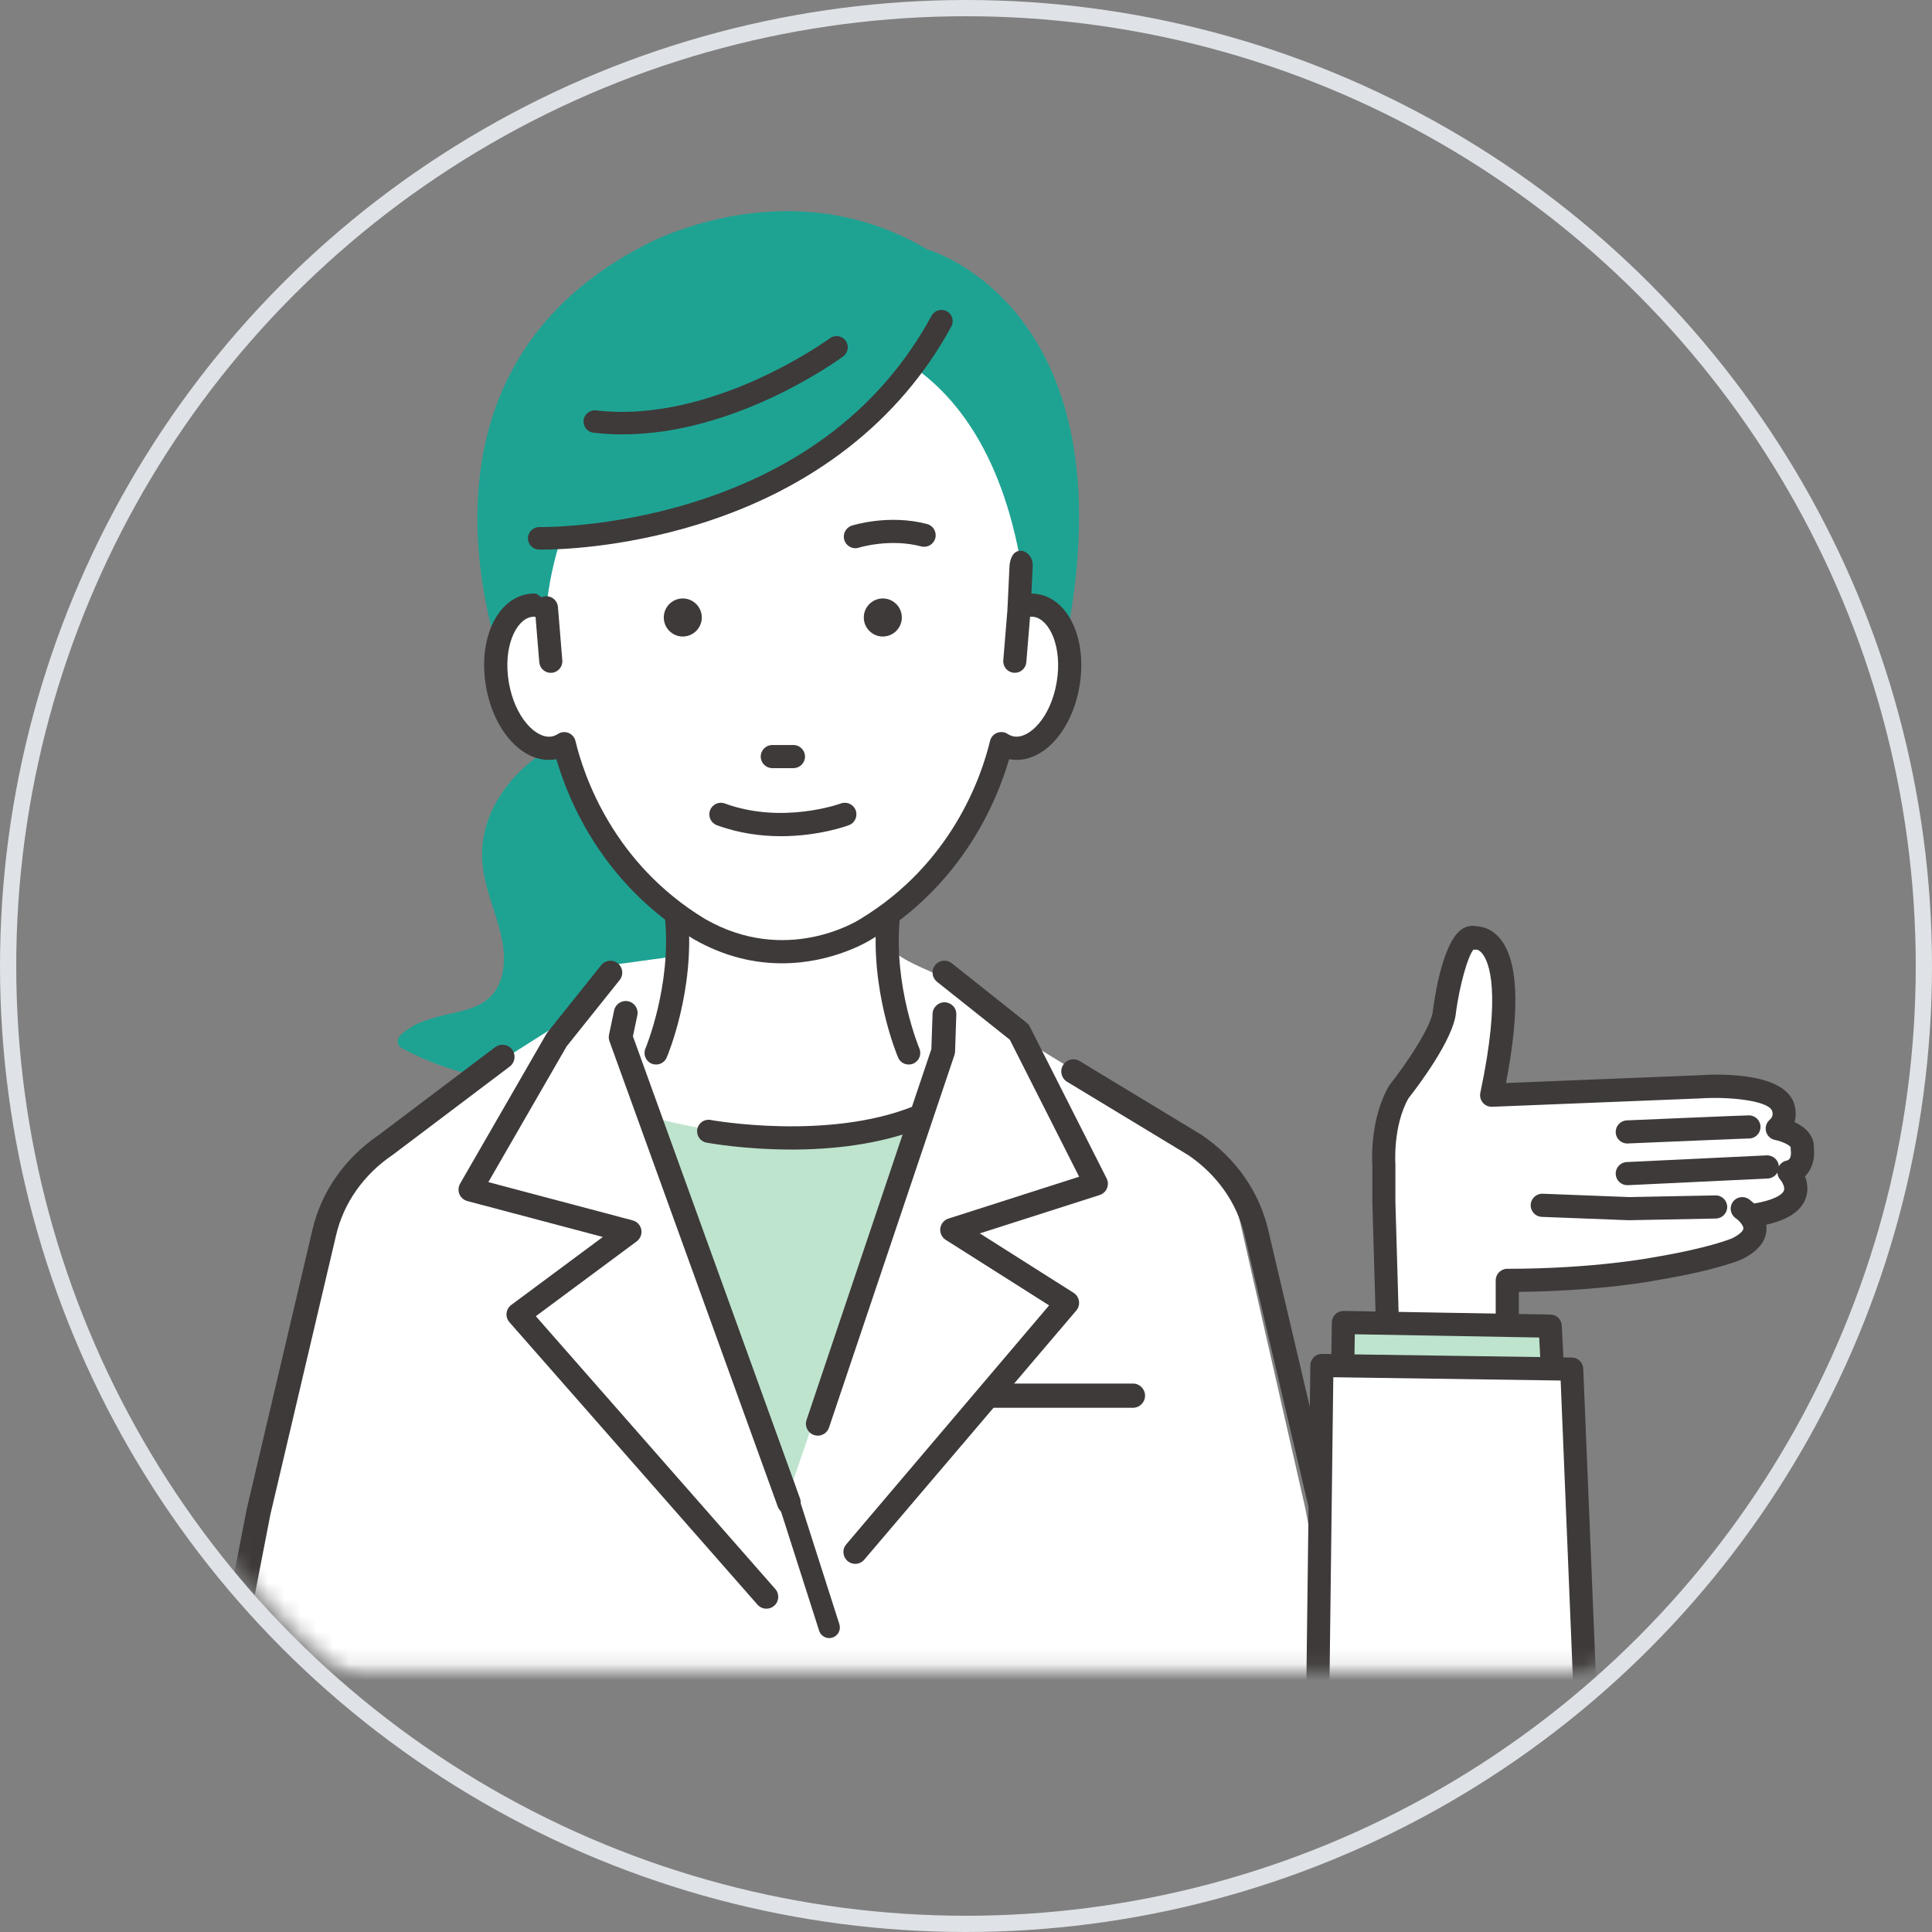
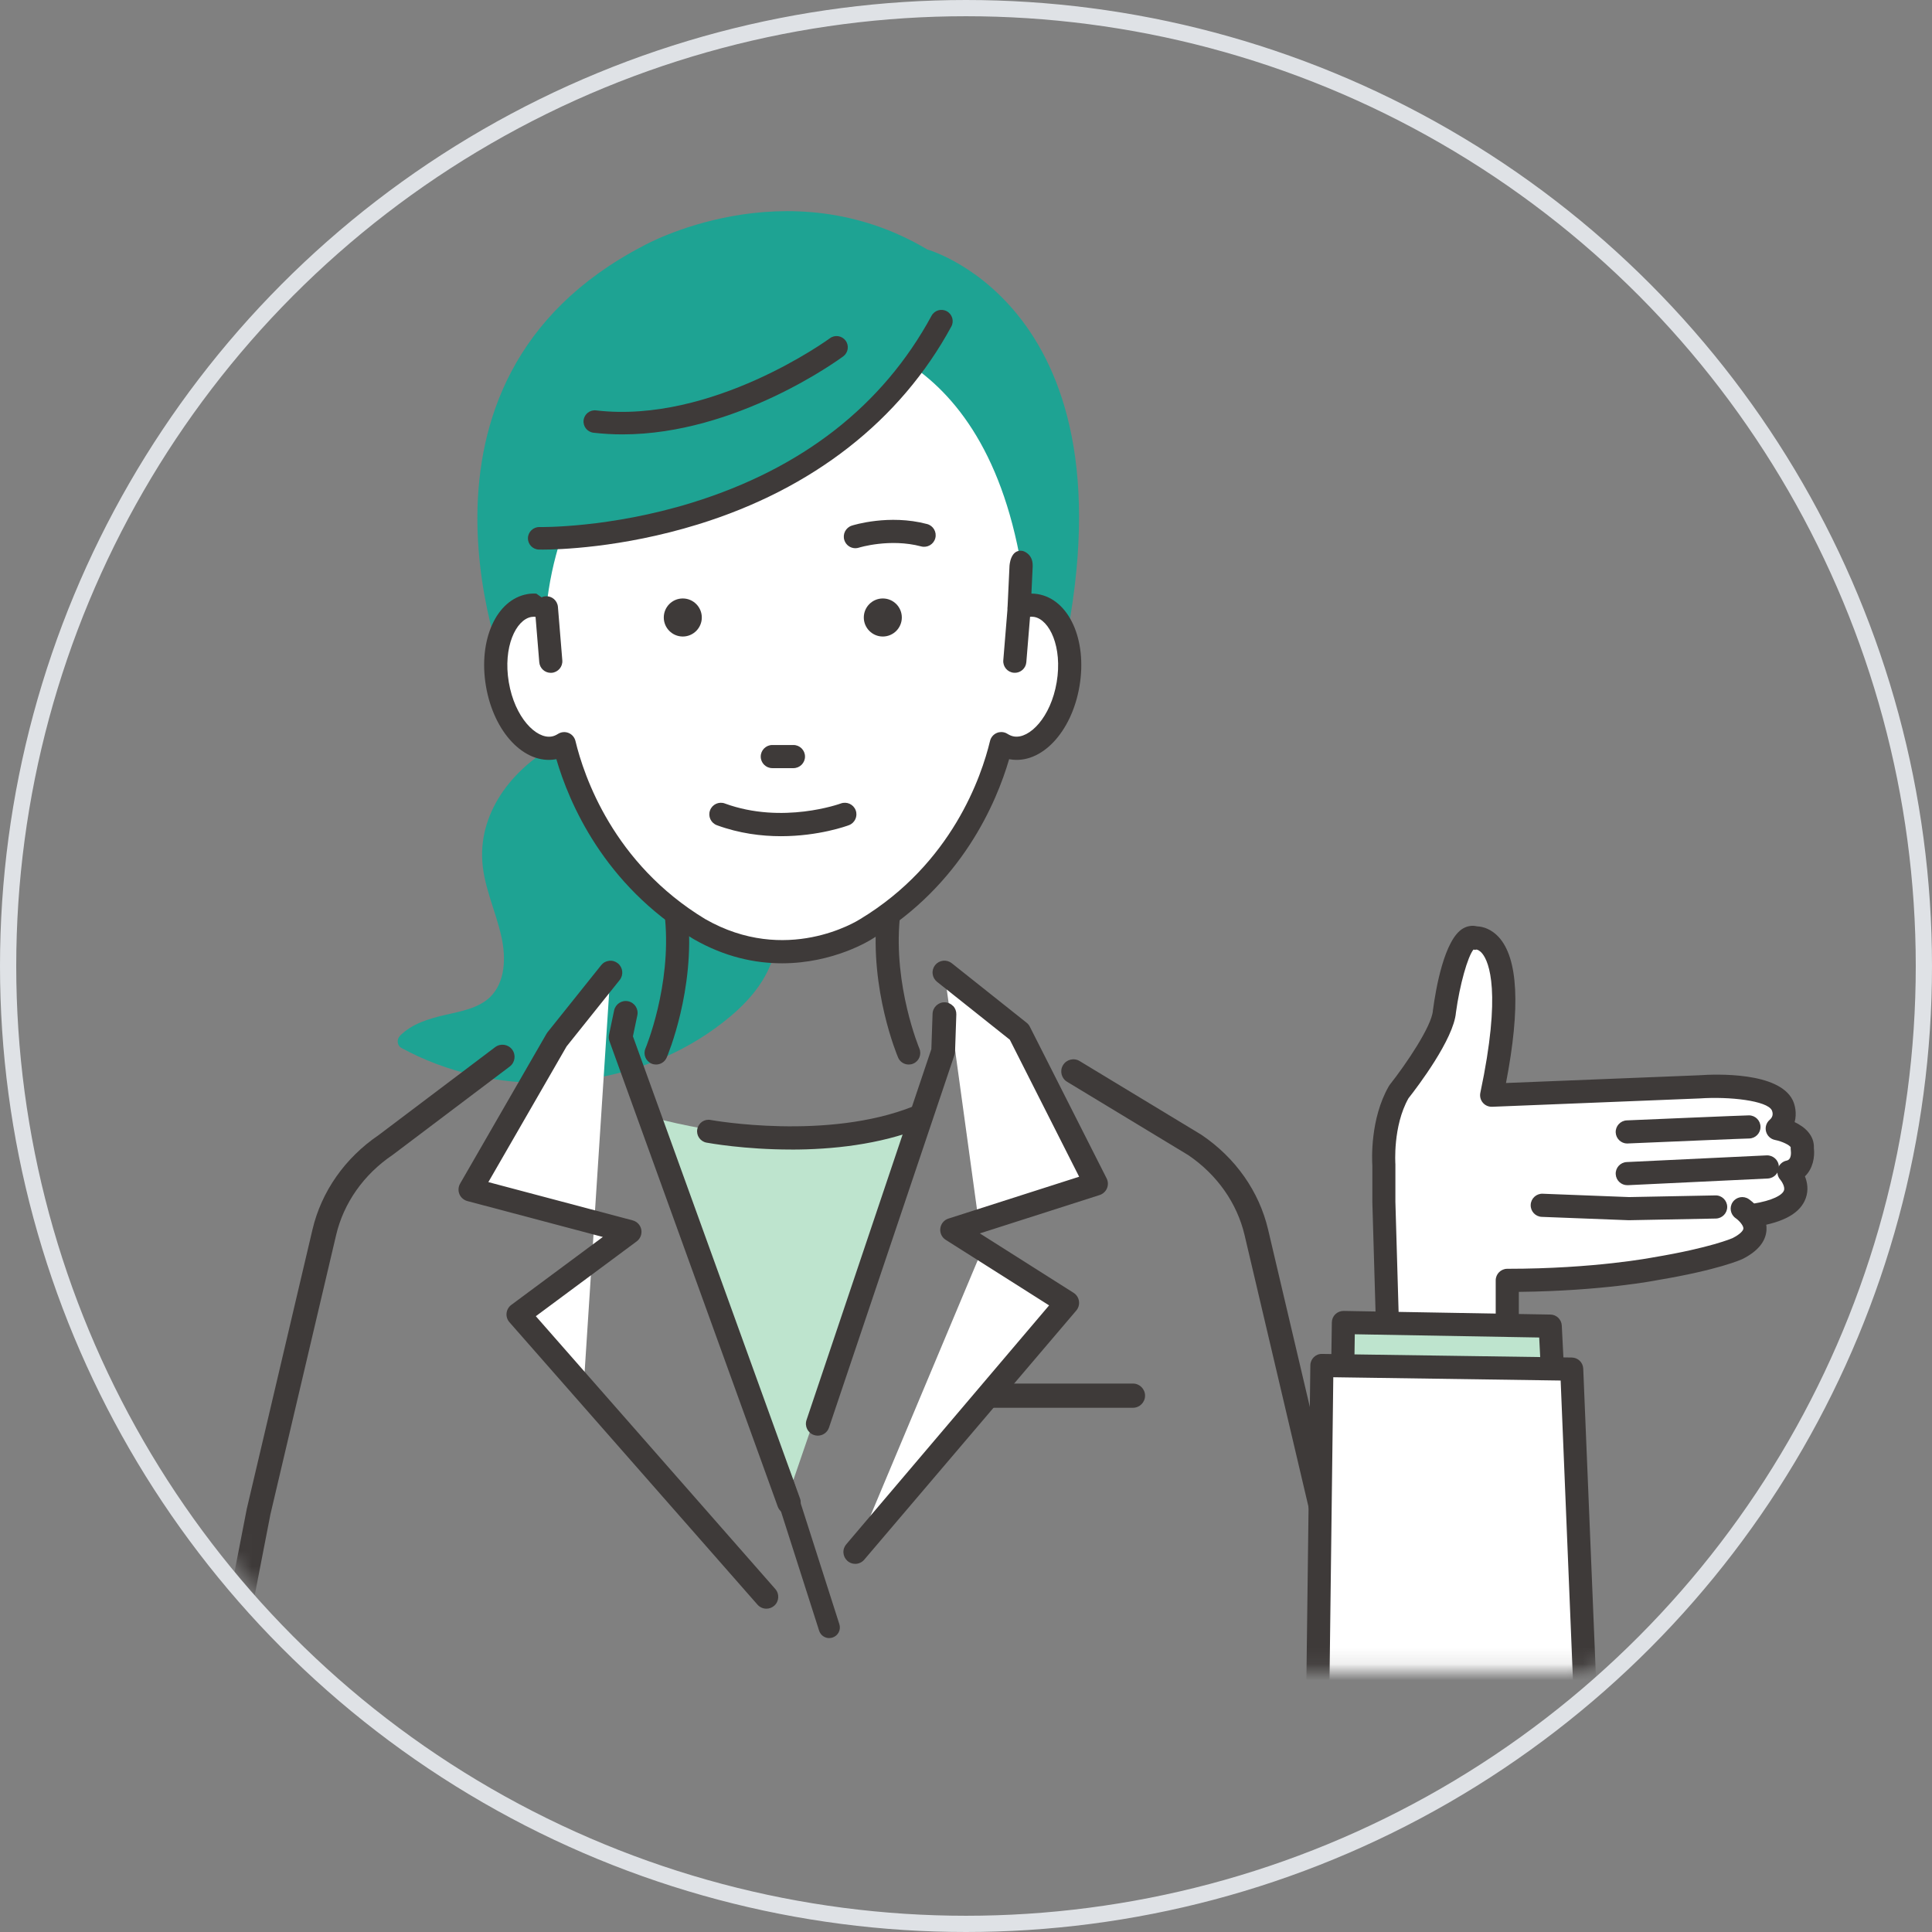
<svg xmlns="http://www.w3.org/2000/svg" width="119" height="119" viewBox="0 0 119 119" fill="none">
  <rect x="0" y="0" width="119" height="119" fill="#808080" stroke="none" />
  <mask id="mask0_11794_276" style="mask-type:alpha" maskUnits="userSpaceOnUse" x="0" y="0" width="119" height="118">
    <circle cx="59.51" cy="58.733" r="58.733" fill="#D9D9D9" />
  </mask>
  <g mask="url(#mask0_11794_276)">
    <g clip-path="url(#clip0_11794_276)">
      <g clip-path="url(#clip1_11794_276)">
        <mask id="mask1_11794_276" style="mask-type:luminance" maskUnits="userSpaceOnUse" x="7" y="5" width="113" height="98">
          <path d="M119.177 5.878H7.311V102.874H119.177V5.878Z" fill="white" />
        </mask>
        <g mask="url(#mask1_11794_276)">
          <path d="M24.628 63.804C25.39 63.039 26.433 62.741 27.457 62.505C28.395 62.288 29.438 62.112 30.169 61.433C31.146 60.487 31.16 58.97 30.89 57.723C30.526 56.05 29.721 54.486 29.694 52.746C29.641 49.596 31.983 46.935 34.707 45.654C36.392 44.861 38.218 44.48 40.056 44.277C40.713 43.965 41.369 43.656 42.026 43.344C42.268 43.23 42.507 43.111 42.752 43.002C43.147 42.824 43.667 43.202 44.001 43.417C44.338 43.631 44.658 43.879 44.953 44.151C47.684 46.654 48.01 50.548 48.063 54.024C48.09 55.9 48.163 57.845 47.384 59.599C46.697 61.152 45.403 62.354 44.051 63.334C41.45 65.221 38.32 66.309 35.135 66.616C31.944 66.922 28.675 66.401 25.757 65.065C25.407 64.904 25.064 64.731 24.725 64.548C24.458 64.403 24.422 64.019 24.631 63.807L24.628 63.804Z" fill="#1EA393" />
          <path d="M57.113 15.366C57.113 15.366 70.742 19.127 65.092 42.022H31.344C31.344 42.022 23.407 23.555 39.642 15.133C39.642 15.133 48.422 10.195 57.116 15.366H57.113Z" fill="#1EA393" />
          <path d="M43.078 57.219C37.163 53.64 35.283 47.992 34.757 45.805C34.554 45.933 34.334 46.025 34.098 46.066C32.595 46.32 31.049 44.561 30.64 42.139C30.233 39.718 31.118 37.55 32.618 37.296C32.965 37.238 33.316 37.291 33.653 37.433C34.907 25.275 45.801 20.17 48.216 20.413C50.631 20.17 60.42 20.413 62.902 34.825L62.776 37.433C63.116 37.291 63.466 37.238 63.814 37.296C65.314 37.55 66.201 39.721 65.792 42.139C65.383 44.561 63.836 46.317 62.337 46.066C62.1 46.025 61.881 45.933 61.678 45.805C61.152 47.995 59.274 53.643 53.36 57.219C53.36 57.219 48.519 60.345 43.078 57.219Z" fill="white" />
          <path d="M33.925 41.441C33.945 41.441 33.964 41.441 33.984 41.441C34.376 41.407 34.668 41.065 34.635 40.672L34.365 37.38C34.331 36.987 33.989 36.695 33.597 36.728C33.205 36.762 32.913 37.104 32.946 37.496L33.216 40.789C33.246 41.162 33.558 41.443 33.925 41.443V41.441Z" fill="#3E3A39" />
          <path d="M62.507 41.441C62.874 41.441 63.186 41.159 63.216 40.786L63.486 37.494C63.52 37.101 63.227 36.756 62.835 36.726C62.437 36.695 62.098 36.984 62.067 37.377L61.797 40.67C61.764 41.062 62.056 41.407 62.449 41.438C62.468 41.438 62.487 41.438 62.507 41.438V41.441Z" fill="#3E3A39" />
          <path d="M43.429 17.114L58.315 19.308C58.315 19.308 53.664 31.273 32.516 33.272C32.516 33.272 34.249 17.493 43.426 17.114H43.429Z" fill="#1EA393" />
          <path d="M42.056 36.862C42.701 36.862 43.227 37.388 43.227 38.034C43.227 38.679 42.701 39.206 42.056 39.206C41.41 39.206 40.885 38.679 40.885 38.034C40.885 37.388 41.408 36.862 42.056 36.862Z" fill="#3E3A39" />
          <path d="M54.376 36.862C55.025 36.862 55.547 37.388 55.547 38.034C55.547 38.679 55.022 39.206 54.376 39.206C53.731 39.206 53.205 38.679 53.205 38.034C53.205 37.388 53.731 36.862 54.376 36.862Z" fill="#3E3A39" />
          <path d="M52.007 33.271C51.887 32.896 52.093 32.495 52.468 32.375C52.56 32.345 54.766 31.657 57.103 32.278C57.484 32.378 57.71 32.77 57.609 33.149C57.509 33.53 57.117 33.756 56.739 33.656C54.819 33.146 52.93 33.722 52.902 33.733C52.83 33.756 52.758 33.767 52.685 33.767C52.385 33.767 52.104 33.575 52.007 33.271Z" fill="#3E3A39" />
          <path d="M44.646 49.49C48.199 50.792 51.751 49.504 51.787 49.49C52.157 49.353 52.566 49.54 52.705 49.907C52.844 50.275 52.658 50.687 52.288 50.826C52.18 50.868 50.441 51.505 48.104 51.505C46.9 51.505 45.536 51.335 44.157 50.829C43.787 50.692 43.597 50.283 43.734 49.913C43.87 49.543 44.279 49.353 44.649 49.49H44.646Z" fill="#3E3A39" />
          <path d="M48.871 47.313H47.57C47.175 47.313 46.857 46.993 46.857 46.601C46.857 46.208 47.177 45.888 47.57 45.888H48.871C49.267 45.888 49.584 46.208 49.584 46.601C49.584 46.993 49.264 47.313 48.871 47.313Z" fill="#3E3A39" />
          <path d="M33.383 33.85C33.277 33.85 33.213 33.85 33.194 33.85C32.813 33.842 32.509 33.525 32.518 33.141C32.526 32.759 32.852 32.456 33.224 32.464C33.266 32.464 37.534 32.537 42.633 30.959C49.412 28.857 54.373 24.985 57.377 19.45C57.561 19.113 57.981 18.988 58.317 19.171C58.654 19.355 58.779 19.775 58.596 20.112C55.452 25.904 50.06 30.118 43 32.297C38.248 33.764 34.29 33.853 33.383 33.853V33.85Z" fill="#3E3A39" />
          <path d="M38.336 26.756C37.746 26.756 37.151 26.722 36.553 26.653C36.172 26.608 35.902 26.263 35.946 25.884C35.991 25.503 36.336 25.233 36.714 25.278C43.866 26.121 51.044 20.888 51.116 20.835C51.425 20.607 51.856 20.674 52.084 20.98C52.312 21.289 52.245 21.721 51.94 21.949C51.653 22.16 45.357 26.756 38.336 26.756Z" fill="#3E3A39" />
-           <path d="M15.893 92.918L19.883 75.403C20.384 73.204 21.71 71.255 23.611 69.928L34.927 62.758L38.01 59.393L41.454 58.92C42.364 58.427 41.151 56.003 42.185 55.995L54.712 56.518C54.712 56.518 54.665 57.119 54.902 58.294C55.021 58.889 56.612 59.524 57.597 59.972L63.676 64.406L72.686 69.928C74.589 71.258 75.913 73.204 76.414 75.403L80.403 92.918L82.629 104.747H13.668L15.893 92.918Z" fill="white" />
          <path d="M13.668 105.493C14.018 105.493 14.33 105.245 14.4 104.889L16.656 93.277L20.703 76.073C21.168 74.094 22.403 72.341 24.181 71.138C24.192 71.13 24.203 71.125 24.211 71.116L31.397 65.692C31.725 65.444 31.792 64.976 31.545 64.645C31.297 64.317 30.83 64.25 30.499 64.498L23.327 69.911C21.246 71.325 19.799 73.39 19.248 75.728L15.198 92.946C15.198 92.946 15.193 92.965 15.193 92.974L12.934 104.6C12.856 105.003 13.12 105.396 13.523 105.474C13.571 105.482 13.618 105.487 13.665 105.487L13.668 105.493Z" fill="#3E3A39" />
          <path d="M83.691 105.493C83.739 105.493 83.786 105.487 83.833 105.479C84.237 105.401 84.501 105.009 84.423 104.605L82.164 92.979C82.164 92.979 82.161 92.96 82.159 92.951L78.108 75.734C77.557 73.387 76.102 71.317 74.013 69.906C74.002 69.897 73.991 69.892 73.983 69.886L66.499 65.355C66.149 65.141 65.687 65.255 65.475 65.608C65.261 65.962 65.375 66.421 65.728 66.632L73.195 71.152C74.965 72.355 76.194 74.103 76.659 76.076L80.706 93.28L82.963 104.892C83.032 105.248 83.344 105.496 83.694 105.496L83.691 105.493Z" fill="#3E3A39" />
          <path d="M35.948 85.453L31.928 80.958L36.457 77.598L35.948 85.453Z" fill="white" />
          <path d="M38.785 75.873L36.457 77.599L36.605 75.294L38.785 75.873Z" fill="white" />
          <path d="M34.291 64.044L37.601 59.902L36.602 75.294L28.969 73.27L34.291 64.044Z" fill="white" />
          <path d="M47.204 99.011C47.36 99.011 47.516 98.955 47.641 98.844C47.911 98.602 47.933 98.19 47.694 97.92L32.894 81.058L39.175 76.399C39.379 76.249 39.476 75.996 39.428 75.751C39.381 75.503 39.198 75.305 38.953 75.241L29.967 72.859L34.836 64.417L38.115 60.314C38.341 60.033 38.296 59.618 38.013 59.393C37.729 59.168 37.317 59.212 37.092 59.496L33.781 63.635C33.762 63.66 33.742 63.688 33.726 63.715L28.407 72.942C28.304 73.118 28.29 73.332 28.37 73.521C28.448 73.71 28.61 73.85 28.807 73.903L37.306 76.157L31.542 80.432C31.394 80.541 31.3 80.708 31.28 80.891C31.261 81.075 31.322 81.256 31.444 81.395L46.723 98.791C46.853 98.936 47.032 99.008 47.21 99.008L47.204 99.011Z" fill="#3E3A39" />
          <path d="M46.66 98.841L31.382 81.445C31.246 81.292 31.179 81.089 31.201 80.886C31.221 80.683 31.329 80.496 31.493 80.374L37.132 76.19L28.784 73.978C28.567 73.919 28.383 73.76 28.297 73.552C28.211 73.343 28.227 73.101 28.339 72.906L33.658 63.679C33.677 63.646 33.697 63.618 33.719 63.587L37.029 59.449C37.152 59.296 37.324 59.201 37.519 59.179C37.714 59.156 37.903 59.212 38.056 59.335C38.37 59.585 38.42 60.047 38.17 60.362L34.898 64.453L30.08 72.811L38.971 75.169C39.241 75.241 39.45 75.464 39.5 75.737C39.553 76.009 39.441 76.293 39.219 76.46L33.004 81.07L47.751 97.87C48.018 98.17 47.993 98.632 47.693 98.9C47.559 99.019 47.387 99.086 47.206 99.086C46.997 99.086 46.8 98.997 46.66 98.841ZM37.536 59.326C37.383 59.343 37.244 59.418 37.146 59.541L33.836 63.679C33.816 63.702 33.802 63.727 33.786 63.752L28.467 72.978C28.378 73.134 28.364 73.326 28.433 73.49C28.503 73.655 28.648 73.783 28.82 73.827L37.469 76.121L31.58 80.491C31.449 80.588 31.366 80.736 31.349 80.897C31.332 81.058 31.385 81.22 31.493 81.342L46.772 98.738C46.978 98.966 47.361 98.989 47.59 98.783C47.829 98.568 47.848 98.201 47.634 97.964L32.779 81.042L39.124 76.335C39.302 76.204 39.391 75.979 39.35 75.759C39.308 75.542 39.144 75.364 38.929 75.308L29.849 72.9L34.773 64.364L38.053 60.261C38.254 60.011 38.212 59.646 37.961 59.446C37.858 59.362 37.73 59.318 37.6 59.318C37.578 59.318 37.555 59.318 37.536 59.321V59.326Z" fill="#3E3A39" />
          <path d="M51.077 100.895C51.143 100.895 51.21 100.884 51.277 100.864C51.622 100.753 51.811 100.386 51.7 100.041L48.862 91.17C48.751 90.825 48.384 90.636 48.039 90.747C47.694 90.858 47.505 91.226 47.616 91.571L50.453 100.441C50.542 100.72 50.801 100.898 51.077 100.898V100.895Z" fill="#3E3A39" />
          <path d="M52.68 95.593L60.511 76.936L65.738 80.248L52.68 95.593Z" fill="white" />
          <path d="M62.784 63.571L67.514 72.914L60.278 75.23L58.172 59.902L62.784 63.571Z" fill="white" />
-           <path d="M60.278 75.23L60.511 76.936L58.645 75.753L60.278 75.23Z" fill="white" />
          <path d="M52.677 96.25C52.858 96.25 53.036 96.177 53.164 96.033L66.222 80.688C66.35 80.543 66.409 80.352 66.384 80.162C66.359 79.97 66.248 79.8 66.086 79.697L60.177 75.951L67.711 73.541C67.894 73.482 68.042 73.346 68.114 73.171C68.186 72.995 68.181 72.792 68.095 72.622L63.365 63.279C63.324 63.195 63.263 63.12 63.187 63.062L58.578 59.396C58.294 59.17 57.882 59.218 57.657 59.502C57.432 59.785 57.479 60.197 57.763 60.423L62.261 63.999L66.579 72.53L58.444 75.135C58.202 75.213 58.027 75.425 57.994 75.675C57.96 75.929 58.077 76.177 58.294 76.313L64.734 80.393L52.193 95.162C51.951 95.431 51.974 95.843 52.243 96.086C52.368 96.197 52.524 96.253 52.68 96.253L52.677 96.25Z" fill="#3E3A39" />
          <path d="M52.192 96.138C52.048 96.008 51.962 95.829 51.95 95.635C51.939 95.44 52.006 95.253 52.134 95.109L64.619 80.404L58.252 76.368C58.012 76.218 57.882 75.94 57.918 75.659C57.954 75.378 58.151 75.141 58.418 75.058L66.469 72.48L62.199 64.041L57.715 60.473C57.562 60.35 57.467 60.178 57.445 59.983C57.422 59.788 57.478 59.599 57.598 59.446C57.72 59.293 57.893 59.198 58.087 59.176C58.282 59.154 58.471 59.209 58.624 59.329L63.234 62.995C63.317 63.061 63.384 63.142 63.431 63.237L68.161 72.58C68.258 72.772 68.266 72.995 68.183 73.193C68.1 73.39 67.935 73.541 67.732 73.607L60.352 75.97L66.127 79.63C66.308 79.745 66.43 79.934 66.458 80.148C66.489 80.362 66.422 80.577 66.28 80.736L53.219 96.083C53.08 96.236 52.882 96.325 52.676 96.325C52.496 96.325 52.323 96.258 52.19 96.138H52.192ZM58.107 59.329C57.954 59.346 57.815 59.424 57.717 59.543C57.62 59.666 57.578 59.816 57.595 59.969C57.612 60.122 57.69 60.261 57.809 60.356L62.307 63.933L66.686 72.566L58.466 75.2C58.252 75.269 58.096 75.456 58.068 75.678C58.04 75.901 58.143 76.121 58.332 76.243L64.845 80.371L52.245 95.209C52.142 95.323 52.09 95.473 52.098 95.626C52.106 95.782 52.173 95.924 52.29 96.027C52.518 96.233 52.905 96.211 53.108 95.985L66.169 80.638C66.283 80.51 66.336 80.34 66.311 80.171C66.288 80.001 66.191 79.85 66.046 79.761L60.001 75.931L67.688 73.471C67.849 73.418 67.98 73.299 68.047 73.143C68.113 72.987 68.105 72.809 68.03 72.656L63.301 63.312C63.262 63.237 63.209 63.173 63.145 63.12L58.535 59.454C58.432 59.371 58.307 59.329 58.176 59.329C58.154 59.329 58.132 59.329 58.11 59.332L58.107 59.329Z" fill="#3E3A39" />
          <path d="M61.212 86.711H69.784C70.195 86.711 70.529 86.377 70.529 85.965C70.529 85.553 70.195 85.219 69.784 85.219H61.212C60.801 85.219 60.467 85.553 60.467 85.965C60.467 86.377 60.801 86.711 61.212 86.711Z" fill="#3E3A39" />
          <path d="M40.41 65.569C40.318 65.569 40.223 65.552 40.132 65.513C39.77 65.36 39.603 64.943 39.756 64.581C39.773 64.542 41.358 60.729 40.963 56.582C40.927 56.192 41.214 55.844 41.603 55.805C41.995 55.764 42.34 56.056 42.379 56.445C42.81 60.963 41.139 64.968 41.066 65.135C40.952 65.405 40.688 65.569 40.413 65.569H40.41Z" fill="#3E3A39" />
          <path d="M55.971 65.569C55.695 65.569 55.431 65.408 55.317 65.135C55.245 64.968 53.575 60.96 54.004 56.445C54.04 56.056 54.385 55.764 54.78 55.805C55.169 55.841 55.456 56.189 55.42 56.582C55.025 60.729 56.611 64.542 56.627 64.581C56.78 64.943 56.611 65.36 56.249 65.513C56.157 65.552 56.065 65.569 55.971 65.569Z" fill="#3E3A39" />
          <path d="M63.609 34.858L63.529 36.561C63.662 36.561 63.796 36.572 63.929 36.595C65.846 36.92 66.972 39.409 66.491 42.259C66.01 45.112 64.132 47.091 62.213 46.771C62.193 46.768 62.176 46.765 62.157 46.76C61.378 49.434 59.242 54.492 53.742 57.82C53.603 57.912 51.344 59.334 48.167 59.334C46.536 59.334 44.667 58.962 42.717 57.84C42.711 57.84 42.709 57.834 42.703 57.831C37.187 54.494 35.047 49.434 34.268 46.76C34.249 46.762 34.229 46.768 34.21 46.771C32.296 47.091 30.415 45.112 29.931 42.259C29.45 39.406 30.577 36.918 32.496 36.592C32.674 36.561 32.855 36.553 33.036 36.564L34.357 37.508C34.335 37.733 34.207 37.931 34.012 38.048C33.818 38.162 33.581 38.181 33.375 38.092C33.15 37.998 32.933 37.967 32.733 38C31.781 38.162 30.972 39.854 31.339 42.022C31.706 44.191 33.022 45.524 33.973 45.365C34.107 45.343 34.235 45.29 34.371 45.204C34.566 45.081 34.808 45.059 35.019 45.145C35.234 45.231 35.389 45.415 35.445 45.641C35.962 47.798 37.779 53.183 43.432 56.607C48.412 59.46 52.785 56.738 52.985 56.61C58.649 53.183 60.463 47.795 60.98 45.638C61.033 45.415 61.192 45.229 61.406 45.142C61.492 45.106 61.584 45.09 61.673 45.09C61.806 45.09 61.937 45.126 62.054 45.201C62.19 45.287 62.321 45.34 62.452 45.362C63.406 45.521 64.722 44.188 65.086 42.02C65.451 39.851 64.644 38.159 63.693 37.998C63.49 37.964 63.273 37.998 63.047 38.089C62.822 38.184 62.563 38.156 62.363 38.014C62.163 37.875 62.048 37.641 62.06 37.396L62.179 34.866C62.179 34.866 62.224 33.781 63.005 33.937C63.005 33.937 63.632 34.104 63.606 34.855L63.609 34.858Z" fill="#3E3A39" />
          <path d="M40.096 68.792C40.096 68.792 49.496 71.615 56.545 68.792L48.864 91.167L40.096 68.792Z" fill="#BEE4CE" />
          <path d="M38.984 63.832L39.256 62.538C39.34 62.143 39.087 61.756 38.691 61.672C38.297 61.589 37.91 61.842 37.826 62.237L37.512 63.735C37.484 63.868 37.492 64.005 37.54 64.133L47.905 92.798C48.008 93.088 48.286 93.28 48.592 93.28C48.676 93.28 48.759 93.266 48.84 93.235C49.218 93.099 49.416 92.678 49.277 92.3L38.984 63.829V63.832Z" fill="#3E3A39" />
          <path d="M58.704 61.967C58.571 61.825 58.39 61.742 58.195 61.736C57.797 61.722 57.455 62.04 57.441 62.441L57.366 64.62L49.677 87.465C49.549 87.847 49.755 88.261 50.136 88.389C50.211 88.415 50.289 88.428 50.369 88.428C50.684 88.428 50.962 88.228 51.062 87.93L58.788 64.982C58.81 64.915 58.824 64.845 58.826 64.773L58.904 62.485C58.91 62.29 58.84 62.104 58.71 61.962L58.704 61.967Z" fill="#3E3A39" />
          <path d="M48.731 70.805C45.863 70.805 43.682 70.409 43.515 70.379C43.131 70.306 42.876 69.936 42.948 69.552C43.02 69.165 43.387 68.909 43.774 68.984C43.846 68.998 50.954 70.276 56.279 68.135C56.643 67.988 57.055 68.166 57.202 68.531C57.35 68.895 57.172 69.307 56.807 69.455C54.167 70.515 51.196 70.807 48.731 70.807V70.805Z" fill="#3E3A39" />
          <path d="M108.035 74.857C108.079 74.103 109.951 74.779 110.146 74.384C110.772 73.109 110.191 72.185 110.191 72.185C111.217 71.979 111.011 70.746 111.011 70.746C111.114 69.822 109.47 69.513 109.47 69.513C110.188 68.898 109.779 68.074 109.779 68.074C109.061 66.635 104.646 66.944 104.646 66.944L91.883 67.459C94.025 57.358 90.884 57.776 90.884 57.776C89.652 57.264 88.976 62.288 88.976 62.288C88.873 63.83 86.169 67.253 86.169 67.253C85.039 69.204 85.245 71.773 85.245 71.773V74.033L85.554 84.624H93.082V78.876C93.082 78.876 107.812 78.695 108.037 74.854L108.035 74.857Z" fill="white" />
          <path d="M85.55 85.336C85.169 85.336 84.854 85.036 84.838 84.652L84.529 74.061V71.798C84.507 71.473 84.379 68.92 85.547 66.897C85.564 66.866 85.583 66.838 85.605 66.811C86.599 65.552 88.195 63.2 88.259 62.24C88.259 62.224 88.259 62.21 88.265 62.193C88.437 60.907 88.963 57.848 90.118 57.186C90.388 57.03 90.688 56.988 90.98 57.058C91.358 57.069 91.87 57.241 92.304 57.709C93.509 59.012 93.662 62.034 92.76 66.707L104.617 66.232C105.744 66.151 109.552 66.026 110.415 67.754C110.559 68.041 110.687 68.57 110.54 69.115C111.177 69.418 111.761 69.936 111.725 70.718C111.789 71.258 111.666 71.985 111.174 72.455C111.321 72.825 111.405 73.298 111.224 73.802C110.899 74.712 109.889 75.288 108.139 75.558C107.749 75.62 107.385 75.353 107.327 74.963C107.268 74.573 107.532 74.209 107.922 74.15C109.216 73.95 109.783 73.596 109.88 73.329C109.967 73.092 109.722 72.739 109.652 72.658C109.485 72.466 109.433 72.199 109.513 71.957C109.597 71.718 109.797 71.537 110.045 71.487C110.367 71.422 110.314 70.952 110.303 70.857C110.295 70.796 110.292 70.729 110.298 70.668C110.25 70.543 109.786 70.304 109.332 70.215C109.063 70.162 108.848 69.961 108.779 69.697C108.709 69.432 108.795 69.151 109.004 68.973C109.252 68.762 109.191 68.514 109.132 68.383C108.84 67.801 106.556 67.529 104.692 67.657L91.906 68.171C91.684 68.177 91.475 68.088 91.333 67.918C91.192 67.751 91.136 67.526 91.18 67.311C92.499 61.091 91.709 59.248 91.308 58.744C91.144 58.538 91.002 58.497 90.95 58.488C90.872 58.508 90.816 58.505 90.757 58.488C90.401 58.917 89.909 60.665 89.678 62.36C89.545 64.005 87.294 66.964 86.754 67.648C85.781 69.374 85.948 71.69 85.948 71.712C85.948 71.729 85.948 71.748 85.948 71.768V74.028L86.256 84.59C86.273 84.983 85.964 85.314 85.572 85.331C85.564 85.331 85.552 85.331 85.544 85.331L85.55 85.336Z" fill="#3E3A39" />
          <path d="M92.839 85.439C92.444 85.439 92.127 85.119 92.127 84.727V78.862C92.127 78.47 92.447 78.15 92.839 78.15C98.236 78.15 101.8 77.451 101.836 77.446C105.372 76.856 106.696 76.268 106.71 76.263C107.188 76.023 107.375 75.795 107.383 75.673C107.397 75.475 107.083 75.152 106.91 75.035C106.585 74.813 106.501 74.37 106.724 74.044C106.946 73.719 107.389 73.635 107.714 73.858C107.834 73.939 108.877 74.687 108.805 75.77C108.755 76.483 108.257 77.081 107.325 77.549C107.247 77.585 105.839 78.222 102.092 78.848C101.969 78.873 98.692 79.516 93.551 79.572V84.727C93.551 85.119 93.231 85.439 92.839 85.439Z" fill="#3E3A39" />
          <path d="M100.23 70.434C99.852 70.434 99.535 70.134 99.518 69.752C99.501 69.36 99.808 69.026 100.2 69.009C100.937 68.979 107.411 68.7 107.725 68.7C108.12 68.7 108.437 69.02 108.437 69.413C108.437 69.805 108.117 70.125 107.725 70.125C107.475 70.125 103.124 70.309 100.261 70.431C100.25 70.431 100.242 70.431 100.23 70.431V70.434Z" fill="#3E3A39" />
          <path d="M100.333 75.158C100.333 75.158 100.313 75.158 100.305 75.158L94.966 74.952C94.574 74.938 94.265 74.607 94.282 74.211C94.296 73.819 94.632 73.51 95.022 73.527L100.341 73.733L105.66 73.63C106.052 73.618 106.378 73.936 106.386 74.328C106.394 74.721 106.08 75.046 105.688 75.055L100.349 75.158H100.335H100.333Z" fill="#3E3A39" />
          <path d="M100.231 73.001C99.852 73.001 99.538 72.703 99.519 72.321C99.499 71.929 99.802 71.595 100.197 71.576L108.821 71.164C109.208 71.152 109.547 71.448 109.567 71.843C109.586 72.235 109.283 72.569 108.888 72.589L100.264 73.001C100.264 73.001 100.242 73.001 100.231 73.001Z" fill="#3E3A39" />
          <path d="M95.485 81.682L82.747 81.456L82.449 101.655L96.453 100.761L95.485 81.682Z" fill="#BEE4CE" />
          <path d="M82.449 102.37C82.449 102.37 82.44 102.37 82.437 102.37C82.045 102.365 81.731 102.042 81.736 101.646L82.034 81.448C82.037 81.259 82.115 81.078 82.251 80.947C82.387 80.816 82.574 80.744 82.76 80.746L95.499 80.969C95.874 80.975 96.177 81.273 96.197 81.646L97.165 100.725C97.184 101.118 96.884 101.454 96.489 101.474C96.088 101.493 95.76 101.19 95.741 100.798L94.806 82.383L83.447 82.183L83.161 101.666C83.155 102.056 82.838 102.367 82.449 102.367V102.37Z" fill="#3E3A39" />
          <path d="M96.809 84.329L81.423 84.103L81.125 107.8H97.778L96.809 84.329Z" fill="white" />
          <path d="M81.124 107.8C81.124 107.8 81.116 107.8 81.113 107.8C80.721 107.795 80.407 108.193 80.412 107.8L80.71 84.095C80.715 83.702 81.038 83.38 81.433 83.394L96.817 83.616C97.193 83.622 97.499 83.917 97.518 84.293L98.486 107.8C98.506 108.193 98.205 107.781 97.81 107.8C97.41 107.82 97.082 108.193 97.062 107.8L96.127 85.033L82.123 84.83L81.837 107.8C81.831 108.19 81.514 107.8 81.124 107.8Z" fill="#3E3A39" />
        </g>
      </g>
    </g>
  </g>
  <circle cx="59.5" cy="59.5" r="59" stroke="#DFE2E6" />
  <defs>
    <clipPath id="clip0_11794_276">
      <rect width="105.87" height="117.931" fill="white" transform="translate(10.938 5.711)" />
    </clipPath>
    <clipPath id="clip1_11794_276">
      <rect width="111.867" height="102.101" fill="white" transform="translate(10.867 5.878)" />
    </clipPath>
  </defs>
</svg>